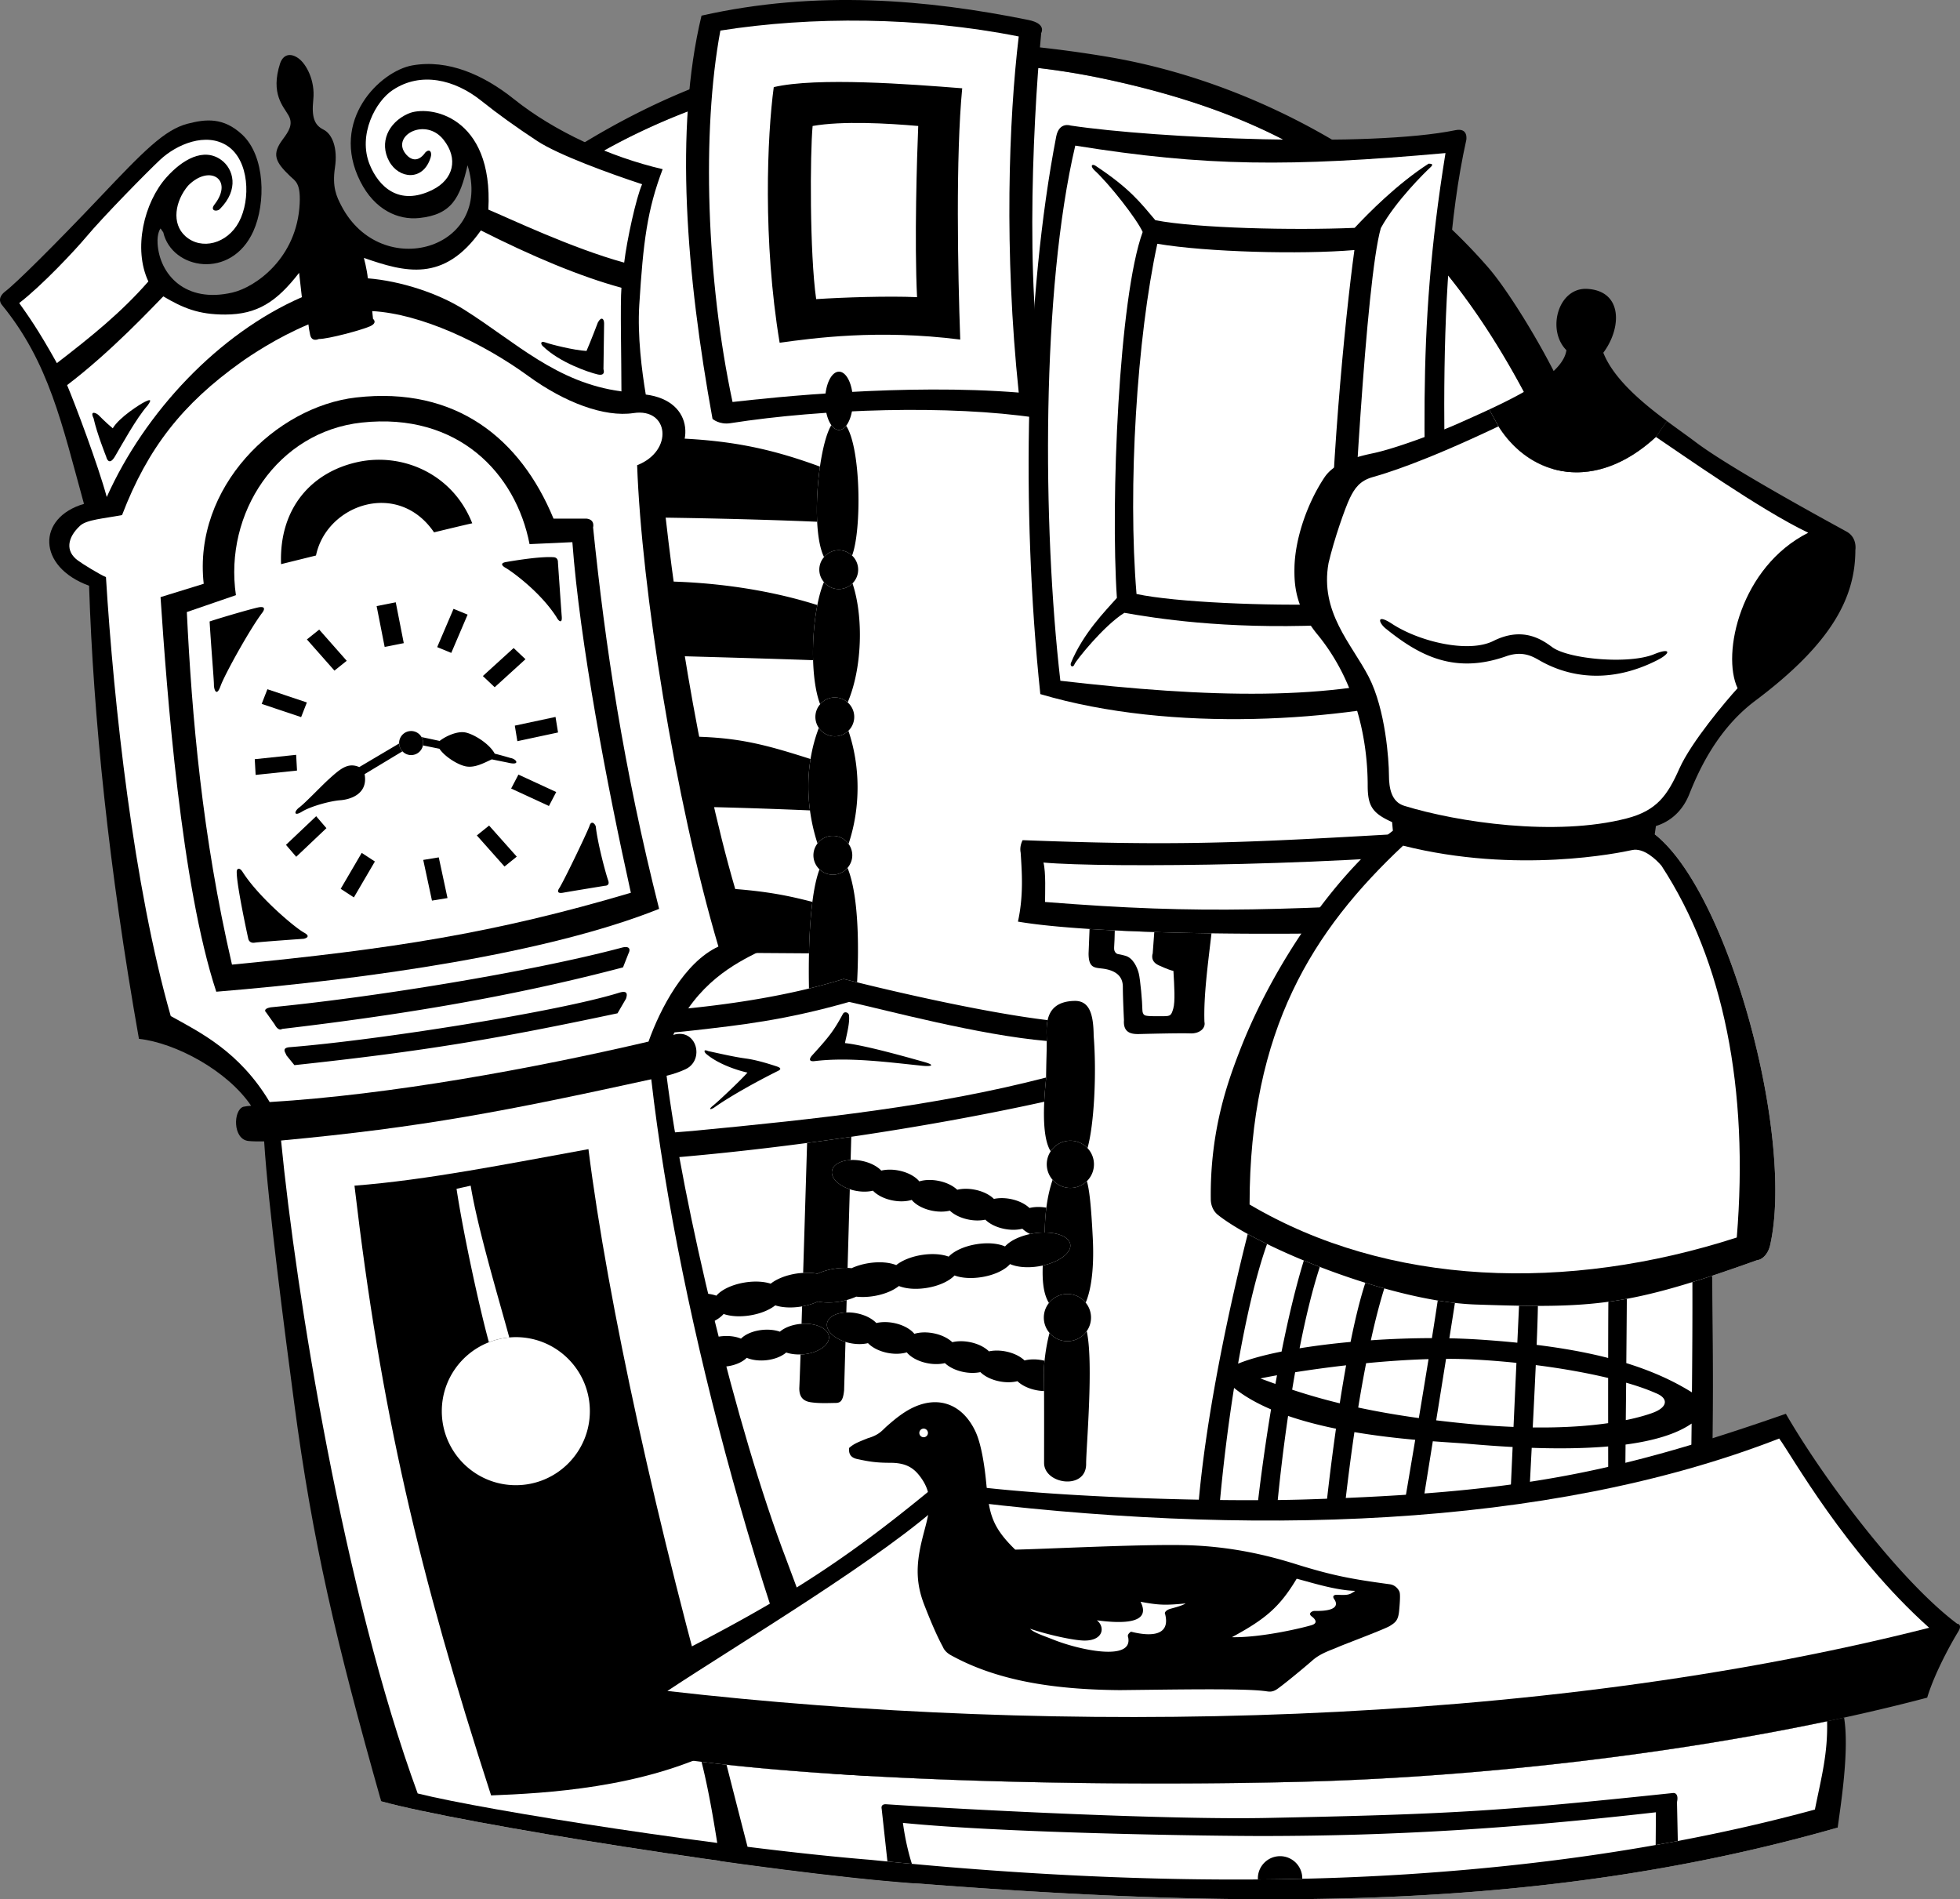
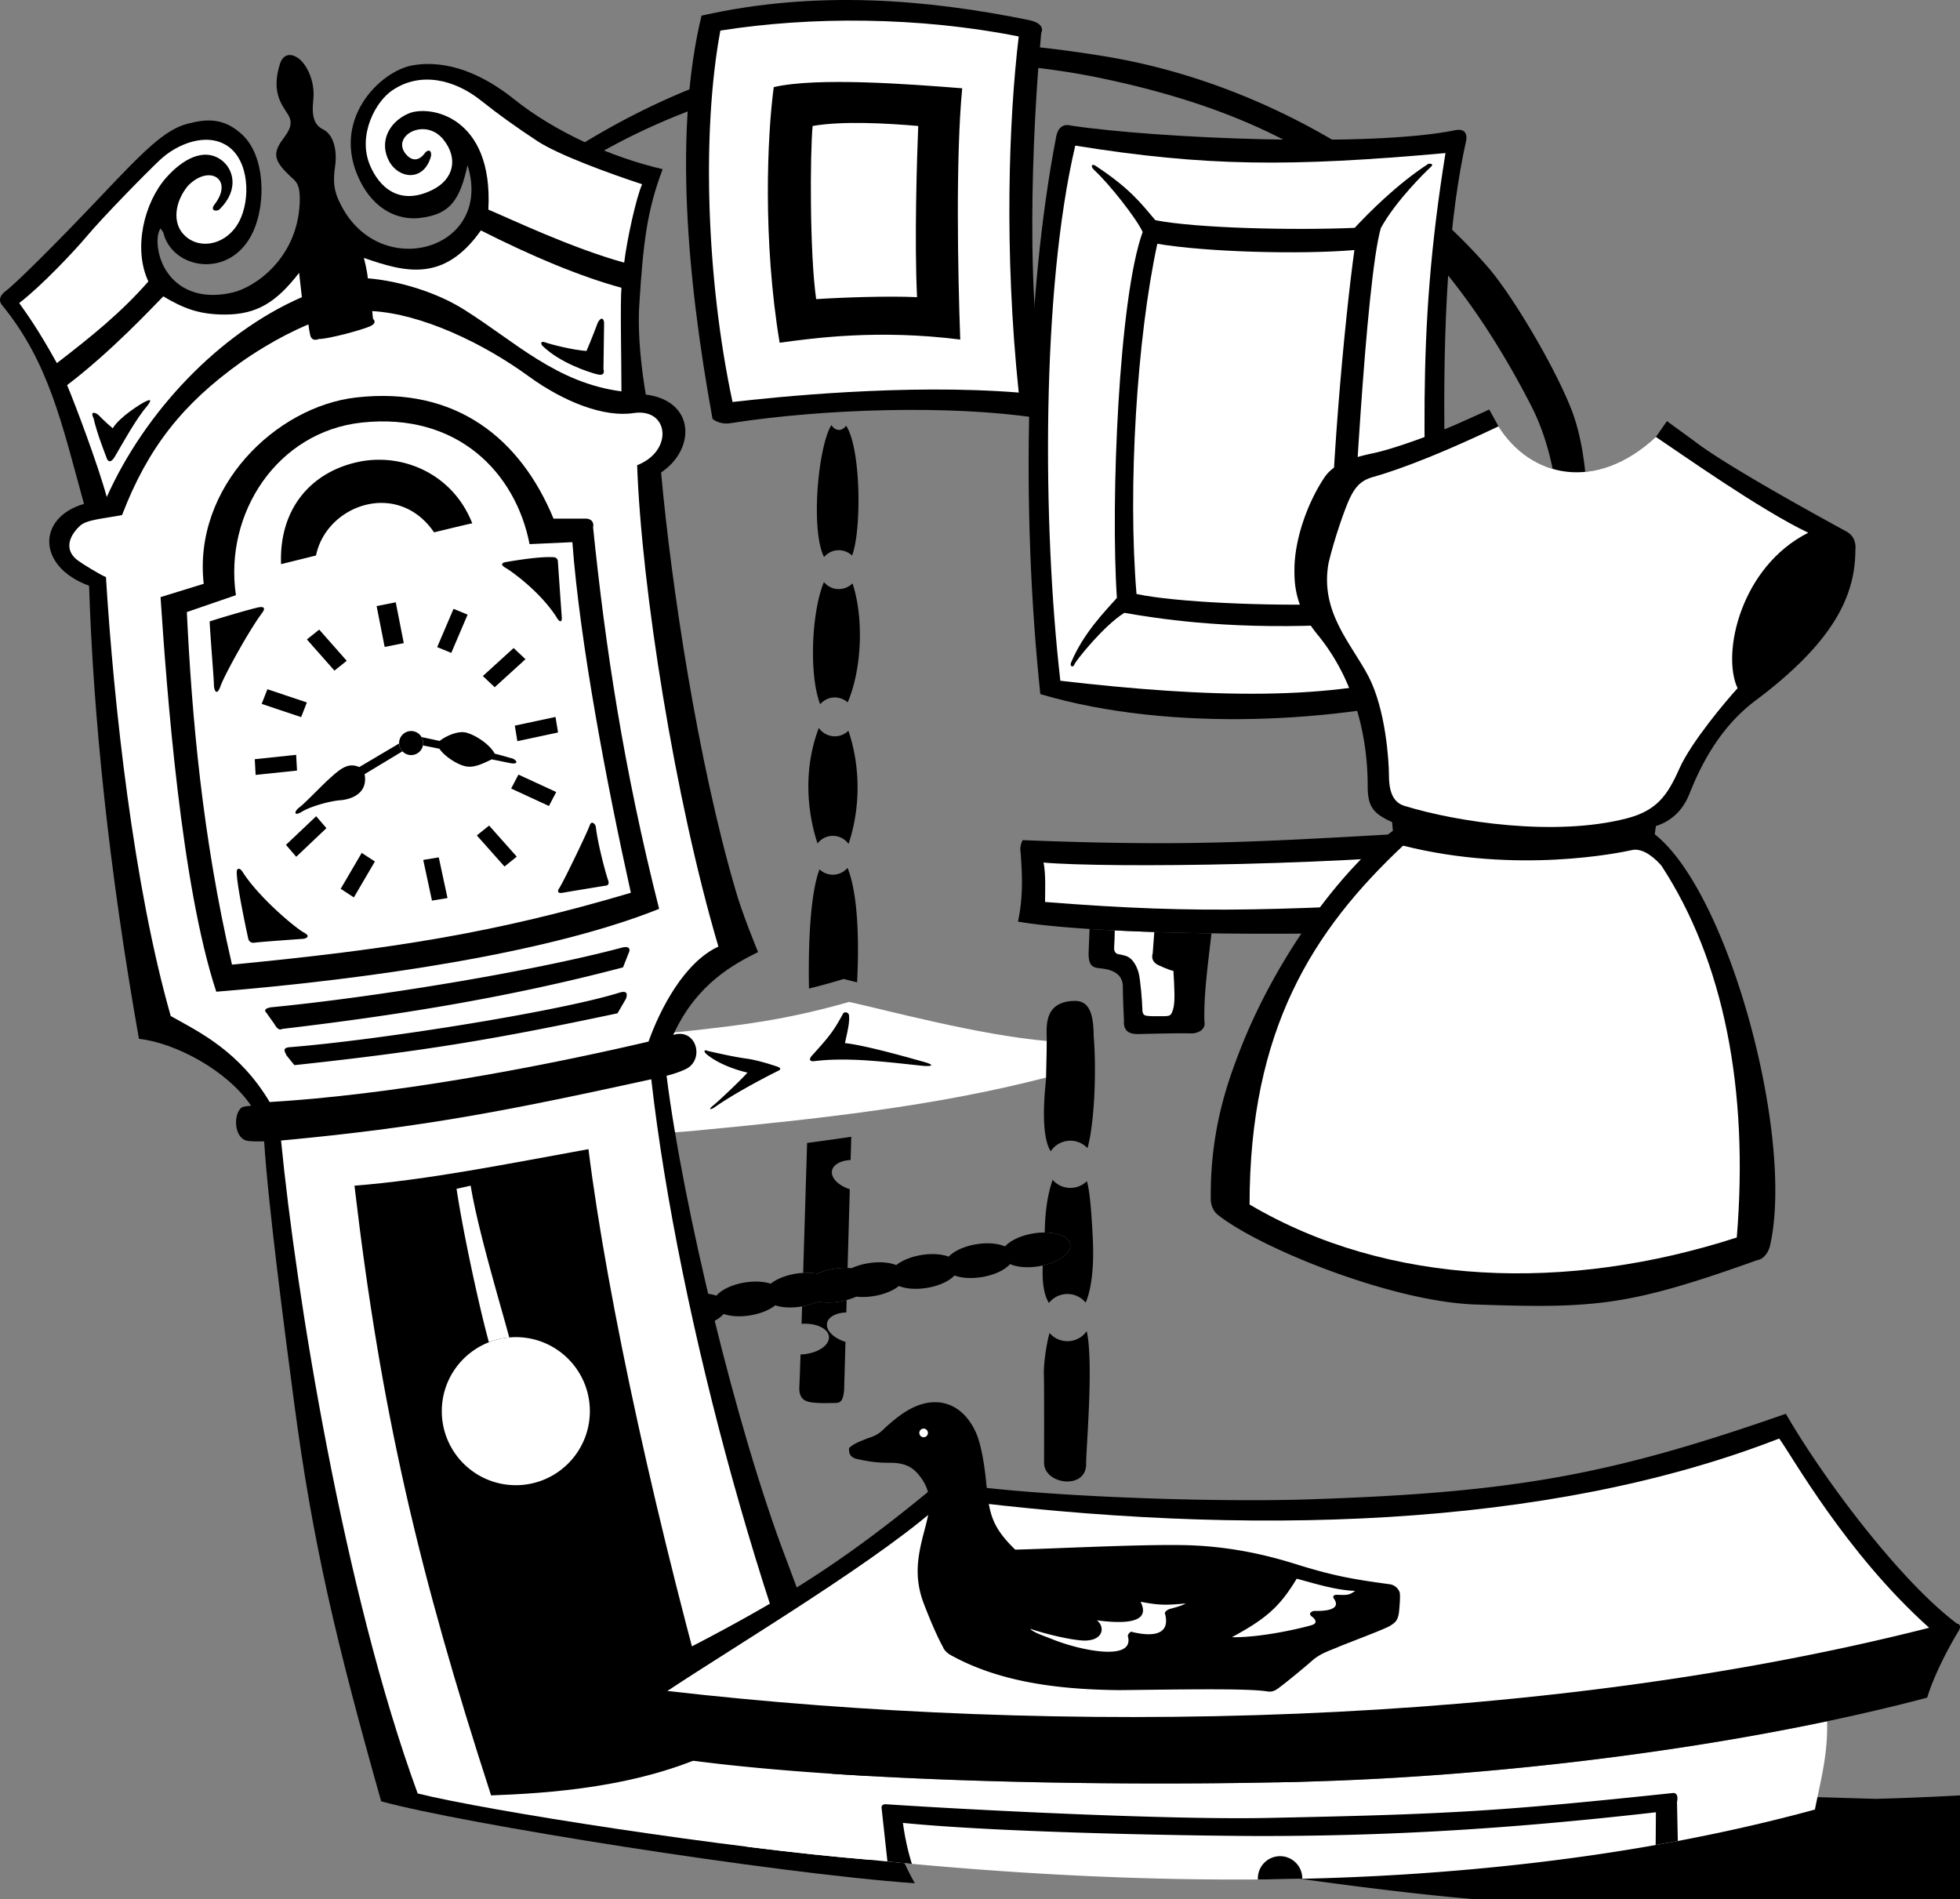
<svg xmlns="http://www.w3.org/2000/svg" width="540.179" height="523.403">
  <rect width="100%" height="100%" fill="#808080" stroke="none" />
-   <path fill="#fff" d="M92.129 253.27c-4.407 96.625 6.25 198.23 12.921 243.132 21.965 6.094 107.805 19.801 147.09 22.586 96.145 7.535 175.399 7.223 254.328-15.336.461-35.328-12.246-62.593-35.742-64.273 1.68-23.148 1.48-67.508 1.156-87.813a529.501 529.501 0 0 0 12.36-4.285c1.453-.14 3.054-1.687 3.605-4.12 6.742-29.856-11.351-97.184-31.8-113.25-40.833-29.063-14.637-80.497-34.192-118.372-28.672-55.543-64.094-78.476-117.594-89.832-49.394-10.484-101.507-1.414-140.457 21.305C114.59 71.722 96.371 160.188 92.13 253.27" />
  <path d="M456.046 229.91c-40.832-29.062-14.636-80.496-34.19-118.37-28.673-55.544-64.095-78.477-117.595-89.833-49.394-10.484-101.507-1.414-140.457 21.305C114.59 71.722 96.371 160.188 92.13 253.27c-6.977-92.86 22.933-185.579 67.078-212.872 45.351-28.042 89.332-34.14 145.593-24.82C345.824 22.371 385.246 45 410.203 73.77c6.18 7.125 17.562 25.906 22.652 38.492 12.984 32.097-7.715 93.554 23.191 117.648m-148.812 26.488a425.56 425.56 0 0 1-6.95-.394l-.269 6.746c0 4.598 2.133 3.785 4.785 4.324 2.649.543 4.657 1.895 4.657 4.871 0 2.977.308 9.2.308 9.2-.27 3.789 2.489 3.867 4.434 3.812 1.95-.055 11.09-.281 13.797-.172 2.703.11 4.328-1.48 3.949-3.156-.246-7.082.922-15.656 1.945-24.422a871.23 871.23 0 0 1-15.765-.363c-3.782-.125-7.426-.27-10.891-.446" />
  <path fill="#fff" d="M307.058 261.07c-.137 1.555.973 1.84.973 1.84s1.004.156 2.086.473c2.11.558 3.281 3.094 3.722 4.832.446 1.738.997 8.121.997 9.922 0 1.804.898 1.742 1.527 1.832.633.09 2.746.097 4.484.07 1.742-.027 1.973-.234 2.516-2.125.539-1.894.289-5.973.035-10.351-1.355-.27-4.07-1.555-4.07-1.555-2.492-1.125-1.64-3.262-1.64-3.262s.202-2.508.437-5.902c-3.782-.125-7.426-.27-10.891-.446-.031 1.438-.086 3.66-.176 4.672" />
  <path d="M413.687 255.453a732.59 732.59 0 0 1-15.75.856 960.586 960.586 0 0 1-17.887.617l.52 8.015c.48 4.575 2.52 3.547 5.21 3.805 2.692.262 4.829 1.399 5.138 4.36.312 2.957 1.273 9.117 1.273 9.117.125 3.793 2.875 3.586 4.805 3.328 1.93-.258 11-1.438 13.703-1.613 2.699-.172 4.148-1.922 3.597-3.551-1-7.133-.707-15.957-.609-24.934" />
  <path fill="#fff" d="M400.117 266.172c-2.594-.86-1.973-3.078-1.973-3.078s-.066-2.953-.207-6.785c-3.574.156-7.234.296-10.95.418.071.793.388 4.425.415 5.812.027 1.559 1.16 1.727 1.16 1.727s1.016.05 2.121.254c2.156.336 3.586 2.734 4.207 4.418.625 1.68 1.836 7.972 2.024 9.765.191 1.793 1.078 1.637 1.715 1.66.636.024 2.738-.187 4.468-.398 1.727-.211 1.934-.438 2.274-2.375.34-1.942-.332-5.969-1.043-10.3-1.375-.126-4.211-1.118-4.211-1.118" />
  <path d="M397.937 256.309a732.59 732.59 0 0 0 15.75-.856c3.813-.25 7.461-.523 10.875-.82-.812-5.14-2.98-22.528-3.52-26.852-71.761 4.012-87.097 5.754-139.195 3.75 0 0-.933 1.594-.554 3.434.398 5.941.773 11.98-.743 19.012 4.875.836 11.66 1.511 19.735 2.027 2.222.144 4.539.277 6.949.394 3.465.176 7.11.32 10.89.446 5.04.164 10.329.285 15.766.363 14.844.219 30.836.121 46.16-.281a959.438 959.438 0 0 0 17.887-.617" />
  <path fill="#fff" d="M287.582 237.7c16.609 1.515 86.125.972 129.945-4.438l1.082 14.066c-66.238 3.555-86.086 4.754-130.594 1.238-.004-2.316.27-8.054-.433-10.867" />
  <path d="M193.34 4.313c-7.551 31.296-4.145 71.644 3.03 111.12 0 0 1.844 1.669 4.926 1.188 25.622-4 60.458-5.066 84.41-1.476 0 0 4.247 1.78 3.165-2.547-6.578-26.313-4.442-76.485-1.91-103.504 0 0 1.562-2.555-3.512-3.586-27.735-5.633-58.348-8.363-90.11-1.195" />
  <path fill="#fff" d="M198.535 8.426c-5.203 27.86-3.832 68.828 3.355 102.355 11.305-1.3 47.496-5.12 78.875-2.597-4.07-38.856-2.754-75.18 0-98.133-27.5-5.465-57.258-5.574-82.23-1.625" />
  <path d="M213.25 24.008c-1.805 13.344-3.067 42.305 1.62 70.437 9.298-1.25 27.051-3.754 49.774-.867-.676-18.847-1.262-50.492.543-69.246-14.488-1.148-40-3.101-51.937-.324" />
  <path fill="#fff" d="M223.96 34.719c-.718 7.574-.828 35.094.977 47.715 7.367-.48 19.871-.903 27.805-.54-.758-15.46-.035-38.519.324-47.175-8.5-.742-20.883-1.446-29.105 0" />
  <path d="M291.101 37.582c-8.523 44.129-9.742 102.809-4.387 153.7 36.387 10.769 82.973 7.6 112.961-.4-.84-51.273-5.004-109.823 4.434-152.284 0 0 .684-3.477-3.004-2.72-23.445 4.817-82.398 2.267-106.047-1.28 0 0-3.133-1.121-3.957 2.984" />
  <path fill="#fff" d="M296.347 40.129c-9.36 39.777-9.047 104.71-4.113 147.473 40.36 4.675 75.422 5.753 101.672-2.848-1.04-61.191-3.875-90.813 4.473-142.57-42.958 3.843-66.145 3.714-102.032-2.055" />
  <path d="M380.562 62.852c-4.148 14.425-7.867 86.054-8.656 106.933 3.965 1.446 12.621 8.656 14.785 10.82 2.164 2.165.18 2.165-1.082 1.262-4.688-3.246-16.047-8.113-20.918-9.554-27.77 1.082-46.223-1.938-54.82-3.43-5.77 3.61-13.43 13.27-13.754 14.207-.324.937-1.285.617-.985-.356 3.43-8.296 9.497-14.34 12.684-17.96-1.77-26.536.531-82.743 7.105-100.84-1.625-3.61-9.222-13.297-13.37-17.082-1.196-1.22-.551-1.746.347-1.188 9.559 6.313 12.469 10.258 16.52 15.024 11.378 2.214 38.027 2.828 54.93 2.105 3.89-4.168 11.722-12.098 20.378-17.687 1.621 0 .926.636.137 1.359-.79.723-9.156 8.812-13.3 16.387" />
  <path fill="#fff" d="M318.96 67.18c-5.62 25.93-8.187 67.078-5.734 96.511 10.711 2.309 36.43 3.344 53.203 2.805-.16-33.152 4.246-78.86 6.848-97.586-14.766 1.25-40.703.578-54.316-1.73" />
  <path d="M456.37 120.41c-16.667 15.387-34.515 11.145-43.386-2.918l-2.55-4.644c-2.805 1.304-5.587 2.535-8.13 3.68-5.406 2.433-17.488 7.046-23.98 8.398-6.492 1.355-10.992 3.176-13.313 6.652-4.722 7.078-8.175 16.988-8.261 25.137-.043 4.055.109 10.555 6.332 18.129 10.988 13.379 13.855 29.726 13.855 41.644 0 5.68 1.317 7.633 6.727 10.067l.215 2.379c-15.618 11.91-33.055 36.812-42.293 60.863-3.07 7.992-8.16 21.637-7.891 40.844.027 1.082.41 2.925 1.976 4.168 2.036 1.617 4.852 3.402 8.208 5.254 1.652.91 3.433 1.832 5.324 2.761a177.136 177.136 0 0 0 10.133 4.547 206.133 206.133 0 0 0 16.96 6.14c1.743.544 3.481 1.06 5.22 1.548 5.027 1.406 10.007 2.554 14.726 3.336 1.613.27 3.191.492 4.734.668 1.93.218 3.809.37 5.594.433 4.414.149 8.394.266 12.078.328 1.8.031 3.527.047 5.2.051 7.167.004 13.273-.297 19.417-1.133 1.684-.23 3.375-.5 5.09-.816 5.492-1.012 11.266-2.496 18.07-4.61a263.93 263.93 0 0 0 5.457-1.75 529.501 529.501 0 0 0 12.36-4.285c1.453-.14 3.054-1.687 3.605-4.12 6.742-29.856-11.351-97.184-31.8-113.25l.324-2.274c2.816-.867 6.91-3.078 9.195-8.766 2.285-5.687 7.332-17.617 18.148-25.73 21.11-15.832 27.625-28.48 27.625-41.567 0 0 .61-3.414-2.44-5.086-7.946-4.351-32.595-17.843-41.599-24.672-2.148-1.625-4.933-3.57-7.886-5.77l-3.043 4.364" />
  <path fill="#fff" d="M412.984 117.492c8.871 14.063 26.719 18.305 43.387 2.918 6.867 4.594 28.781 20.11 41.984 26.403-18.613 9.359-23.965 33.308-19.476 42.847-3.106 3.383-12.801 14.86-16.047 22.164-3.246 7.301-6.153 11.555-14.54 13.719-19.624 5.063-46.538 1.059-61.269-3.473-3.52-1.082-4.23-4.761-4.23-8.554-.004-3.79-.895-17.985-5.606-27.059-4.715-9.074-13.476-17.762-11.039-31.285 1.516-6.496 4.574-15.242 5.883-17.93 1.308-2.687 2.734-4.75 6.273-5.761 3.54-1.008 13.637-3.981 34.68-13.989m-26.293 115.555c-24.805 23.273-42.305 50.629-42.305 98.89 38.254 22.594 87.559 24.208 134.274 9.09 3.363-40.89-3.606-76.207-20.754-102.445-1.32-1.57-4.852-5.047-8.11-4.324-3.261.722-31.726 6.687-63.105-1.211" />
-   <path d="M466.3 383.711c-5.332-3.332-11.332-5.973-18.09-8.066.07-7.559.122-13.825.145-17.72-1.715.317-3.406.587-5.09.817-.031 3.79-.047 9.176-.054 15.485-5.989-1.543-12.543-2.715-19.707-3.602.18-4.336.3-7.988.343-10.75a345.96 345.96 0 0 1-5.199-.05l-.469 10.198a295.562 295.562 0 0 0-10.59-.875 185.643 185.643 0 0 0-8.148-.343c.633-3.965 1.156-7.285 1.535-9.742a91.813 91.813 0 0 1-4.734-.668c-.446 2.988-.988 6.484-1.606 10.363-5.566.008-11.265.215-16.828.601 1.176-5.363 2.418-10.18 3.707-14.3a192.434 192.434 0 0 1-5.219-1.547c-1.41 4.281-2.78 9.87-4.078 16.297-4.953.457-9.703 1.046-14.05 1.754 1.742-8.872 3.644-16.547 5.582-22.43a196.014 196.014 0 0 1-4.414-1.762c-2.16 7.004-4.239 15.652-6.133 25.09-4.844.969-8.965 2.094-11.985 3.336 2.266-12.902 4.989-24.563 7.985-32.973-1.89-.93-3.672-1.851-5.324-2.761-4.497 17.667-15.891 66.554-14.172 97.156 41.636 37.847 110.261 31.453 141.02 2.16 1.679-23.149 1.48-67.508 1.155-87.813-1.894.63-3.71 1.211-5.457 1.75.035 9.305-.023 19.899-.125 30.395zm-89.796-8.04c5.628-.546 11.496-.96 17.203-1.124-.82 5.066-1.727 10.566-2.672 16.246-6.305-.875-11.82-1.86-16.707-2.906.687-4.254 1.418-8.34 2.176-12.215zm-19.563 2.49a326.368 326.368 0 0 1 14.047-1.907 445.641 445.641 0 0 0-1.75 10.469 168.519 168.519 0 0 1-13.117-3.754c.27-1.63.543-3.235.82-4.809zm-4.996.835c-.149.79-.29 1.586-.434 2.387a313.657 313.657 0 0 1-4.132-1.512 161.37 161.37 0 0 1 4.566-.875zm-17.188 57.14c.567-16.198 2.508-35.741 5.348-53.656 2.852 2.32 6.336 4.27 10.195 5.918-3.097 18.707-5.347 38.48-6.062 53.665a145.676 145.676 0 0 1-9.48-5.926zm15.227 9.055c.633-18.48 2.488-37.828 5.012-54.992 4.199 1.442 8.683 2.598 13.203 3.52-2.918 20.504-5.008 42.808-5.598 57.094a128.896 128.896 0 0 1-12.617-5.622zm17.5 7.368c1.078-19.22 3.11-39.715 5.793-57.895 5.914 1.004 11.691 1.66 16.758 2.117-4.29 25.594-9.012 52.895-10.028 59.192a114.411 114.411 0 0 1-12.523-3.414zm46.75 4.937c-9.715 1.215-19.344.984-28.762-.504 2.29-15.336 6.078-39.039 9.414-59.808 4.274.324 7.72.515 9.813.703 3.988.355 8.078.656 12.183.875-1.062 23.562-2.234 49.633-2.648 58.734zm2.895-64.266a225.86 225.86 0 0 1-12.067-.816 350.079 350.079 0 0 1-9.246-1l2.719-16.941c2.586-.008 5.113.047 7.539.172 4 .21 7.976.527 11.855.93-.242 5.308-.515 11.331-.8 17.655zm31.035-12.187c3.117.898 5.851 1.848 8.05 2.824 3.692 1.414 3.594 3.965-.968 5.57-1.383.489-3.735 1.223-7.18 1.922.031-3.562.066-7.023.098-10.316zm-24.903-4.852c7.301.926 14.11 2.149 19.946 3.551-.004 3.946-.004 8.14 0 12.453-5.203.746-12.047 1.293-20.782 1.18.317-6.2.602-12.02.836-17.184zm-3.824 80.508c.578-16.836 1.723-38.578 2.703-57.707 7.305.25 14.508.184 21.074-.379.024 20.367.082 41.758.098 50.75-7.957 3.5-15.937 5.914-23.875 7.336zm46.238-20.203c-5.964 4.297-11.984 7.883-18.027 10.852.027-11.774.191-31.157.356-49.254 7.562-1.008 13.96-2.828 18.21-5.793-.222 20.168-.539 38.426-.539 44.195M382.039 173.32c9.125 7.356 18.843 12.551 33.054 7.535 4.602-1.62 7.387.102 9.282 1.184 8.398 4.797 19.703 6.317 32.316-.078 3.95-2 3.793-3.566-.805-1.676-6.972 2.875-23.632 1.352-28.078-1.933-2.816-2.082-8.11-5.778-16.222-1.72-6.813 3.407-20.184.266-27.758-4.6-4.711-3.15-3.91-.329-1.79 1.288m74.332-52.91c-16.667 15.387-34.515 11.145-43.386-2.918l-2.55-4.644c10.07-4.692 20.468-10.352 21.269-16.348-5.524-5.523-2.285-17.426 5.843-16.887 9.782.653 9.364 10.88 4.329 17.59 2.84 7.192 10.652 13.719 17.539 18.844l-3.043 4.363m-313.477 22.371c26.582-.746 65.055.242 82.317 1.008-.243-4.805.078-10.328.773-15.2-14.148-5.21-25.285-7.288-40.54-7.85-6.538-.243-31.273 2.113-43.374 4.745.844 5.676 1.133 12.18.824 17.297m1.973 22.047.004.149c1.215 4.902 1.476 9.511.586 14.734 4.554.117 57.629 1.457 78.633 2.223-.153-5.118.27-10.602 1.168-15.188-27.29-8.648-60.348-8.164-80.391-1.918m1.09 57.875c28.093-1.39 64.453.094 77.273.625-.621-4.62-.617-9.414.152-14.16-13.043-4.152-20.578-6.2-35.234-6.2-5.344 0-27.66.665-42.281 5.177.719 4.746.773 9.687.09 14.558m1.883 25.875c.593 4.738.835 9.63.921 13.633l74.196.512c.097-4.528.359-9.625.941-14.184-7.43-1.898-15.785-3.84-35.207-4.152-12.25-.301-35.23 2.054-40.852 4.191m140.887 32.551c-15.89-1.91-38.328-6.918-52.508-10.422a458.82 458.82 0 0 1-3.71-.926 157.42 157.42 0 0 1-9.551 2.637c-26.993 6.582-57.875 7.367-74.692 7.703-3.734.078-11.844.414-12.941.586-7.895 1.242-4.262 4.832-4.262 4.832s1.602 1.91 3.992 4.75c3.242 3.856 7.938 9.426 12.09 14.309 3.402 4 6.442 7.539 8.004 9.273 3.418 3.797 5.11 5.59 8.988 6.137.036-2.582.114-5.121.22-7.414.206-4.418.503-7.93.757-9.098.594-2.723 2.355-5.183 7.394-5.297 4.286-.101 5.239 3.934 5.297 9.637.125 1.547.215 3.2.27 4.894.078 2.231.094 4.547.055 6.86 13.812-.996 28.878-2.567 44.308-4.613a883.51 883.51 0 0 0 12.176-1.704c18.004-2.652 36.187-5.91 53.18-9.652.164-3.441.52-6.223.527-6.68.105-4.382.148-7.886.168-10.07.012-1.46-.211-3.676.238-5.742" />
  <path fill="#fff" d="M234.023 276.11c-17.926 5.12-30.398 6.425-42.61 7.824-16.09 1.84-31.015 2.074-53.847 2.617 0 0 20.555 22.449 22.723 24.344.988.867 2.386 1.382 4.066 1.699.207-4.418.504-7.93.758-9.098.594-2.723 2.355-5.183 7.394-5.297 4.286-.101 5.239 3.934 5.297 9.637.125 1.547.215 3.2.27 4.895 2.922-.239 6.656-.606 12.715-1.06 34.847-3.32 67.086-6.823 97.53-14.73.106-4.382.15-7.886.169-10.07-18.75-1.625-44.203-8.508-54.465-10.762" />
  <path d="M223.23 223.328a51.036 51.036 0 0 0 2.078 9.113c.98-1.27 2.5-2.101 4.227-2.101 1.781 0 3.351.883 4.324 2.223 3.434-10.262 3.21-21.641-.04-31.184a5.345 5.345 0 0 1-3.745 1.535 5.347 5.347 0 0 1-4.403-2.316c-1.074 2.797-1.816 5.675-2.289 8.57-.77 4.746-.773 9.54-.152 14.16m.86-41.394c.144 4.722.773 9.113 1.949 12.14.984-1.14 2.418-1.87 4.035-1.87a5.31 5.31 0 0 1 3.543 1.362c4-9.316 4.437-23.546 1.332-32.804a5.336 5.336 0 0 1-3.793 1.578c-1.64 0-3.094-.758-4.074-1.922-.743 1.715-1.344 3.902-1.825 6.328-.898 4.586-1.32 10.07-1.168 15.188m9.11-64.602c-.574.73-1.25 1.16-1.973 1.16-.777 0-1.5-.492-2.105-1.332-1.309 2.133-2.418 6.43-3.137 11.43-.695 4.871-1.016 10.394-.773 15.2.203 4.01.8 7.523 1.898 9.726.98-1.149 2.422-1.887 4.047-1.887 1.426 0 2.715.562 3.676 1.473 2.675-7.024 2.468-29.582-1.633-35.77m-92.985 109.629a5.343 5.343 0 0 1 4.426 2.016 48.13 48.13 0 0 0 1.317-6.274 50.619 50.619 0 0 0-.09-14.558c-.543-3.594-1.461-7.075-2.738-10.313a5.353 5.353 0 0 1-3.668 1.707 5.349 5.349 0 0 1-4.508-2.105c-.942 2.847-1.547 5.754-1.883 8.668-.543 4.777-.32 9.566.516 14.152a51.033 51.033 0 0 0 2.507 9.004c.918-1.313 2.399-2.215 4.122-2.297m4.655-61.984c-.613-2.477-1.46-5.024-2.53-7.774a5.333 5.333 0 0 1-3.715 1.754c-1.641.078-3.125-.61-4.164-1.727-.657 1.75-1.157 3.961-1.52 6.407-.684 4.625-.844 10.125-.45 15.226.368 4.715 1.2 9.07 2.52 12.035.93-1.183 2.325-1.984 3.942-2.058a5.301 5.301 0 0 1 3.601 1.195c1.426-3.805 2.367-7.172 2.903-10.324.89-5.223.629-9.832-.586-14.734m-6.751-16.719a5.326 5.326 0 0 1 3.739 1.3c.527-1.6.871-3.984 1.035-6.777.309-5.117.02-11.62-.824-17.297-.75-5.023-1.934-9.402-3.531-11.582-.54.758-1.192 1.22-1.914 1.254-.778.035-1.524-.418-2.168-1.23-1.203 2.191-2.114 6.539-2.59 11.566-.469 4.899-.528 10.43-.055 15.219.39 3.996 1.152 7.473 2.352 9.625.925-1.191 2.328-2 3.957-2.078m98.097 122.449c.391-7.414.746-23.246-2.636-31.539-.98 1.145-2.422 1.883-4.047 1.883a5.325 5.325 0 0 1-3.676-1.473c-.89 2.336-1.52 5.492-1.961 8.961-.582 4.559-.844 9.656-.941 14.184a239.536 239.536 0 0 0 0 9.695 157.42 157.42 0 0 0 9.55-2.637c1.157.293 2.403.606 3.711.926m-87.953 9.414c.18-4.082.582-13.906.496-17.91-.086-4.004-.328-8.895-.922-13.633-.609-4.89-1.593-9.61-3.164-12.992-.925 1.187-2.328 2-3.953 2.074a5.335 5.335 0 0 1-3.742-1.3c-.781 2.378-1.258 5.562-1.535 9.046-.367 4.578-.387 9.684-.27 14.211.137 5.348.149 16.145.149 21.09 1.097-.172 9.207-.508 12.941-.586m153.153 5.344c-.059-5.703-1.016-9.734-5.297-9.637-5.04.117-6.801 2.578-7.395 5.3-.449 2.067-.226 4.282-.238 5.743-.02 2.184-.063 5.688-.168 10.07-.008.457-.363 3.239-.527 6.68-.223 4.742-.094 10.738 1.78 13.649a6.498 6.498 0 0 1 5.423-2.915c1.863 0 3.539.79 4.722 2.047 1.864-6.648 2.524-20.804 1.7-30.937m-7.235 84.141a6.484 6.484 0 0 1-4.93-2.27c-.636 2.336-1.12 5.195-1.374 7.656-.153 1.473-.22 2.805-.188 3.797.023.809.043 2.465.055 4.555.03 6.597.004 17.531.004 19.789 0 5.957 11.648 7.578 11.59.273-.032-4.05 2.117-27.804.164-36.574a6.485 6.485 0 0 1-5.32 2.774m-147.04-65.008a3623.396 3623.396 0 0 1-12.09-14.309c-.539 22.82-1.14 97.367-1.398 101.754 0 1.84.586 3.426 3.02 3.832 2.43.406 5.437.219 6.792.219 1.352 0 2.23-.254 2.543-3.504.063-2.125.121-4.848.184-8.004.047-2.535.094-5.348.144-8.398.325-20.758.63-51.81.805-71.59m30.93 8.132a102.188 102.188 0 0 0-.27-4.894c-.058-5.703-1.011-9.738-5.297-9.637-5.039.114-6.8 2.574-7.394 5.297-.254 1.168-.55 4.68-.758 9.098a232.5 232.5 0 0 0-.219 7.414c-.105 8.383.274 17.219 1.825 19.629a6.494 6.494 0 0 1 5.421-2.91c1.864 0 3.54.785 4.727 2.043 1.203-4.297 1.898-11.727 2.02-19.18.039-2.313.023-4.629-.055-6.86m-.414 55.801a78.75 78.75 0 0 0-.098-4.972 389.616 389.616 0 0 0-.234-4.133c-.399-6.387-.836-9.625-1.39-11.559a6.484 6.484 0 0 1-4.556 1.863 6.467 6.467 0 0 1-4.894-2.23c-1.16 3.492-2.184 8.09-2.184 15.52-.117 3.062-.668 7.199-.55 11.046.066 2.188.355 4.274 1.058 6.02.191.477.402.934.66 1.352a6.49 6.49 0 0 1 10.125-.09c.227-.516.453-1.14.672-1.868.566-1.886 1.063-4.53 1.277-8.074.055-.906.098-1.847.114-2.875m123.511-27.34c-.46-9.214-.957-13.378-1.625-15.691a6.468 6.468 0 0 1-4.55 1.863 6.488 6.488 0 0 1-4.899-2.23c-.68 2.055-1.312 4.5-1.718 7.676-.254 1.968-.415 4.234-.446 6.851 3.79.016 6.711 1.266 7.031 3.246.38 2.317-2.94 4.817-7.578 5.844-.148 3.809.07 7.672 1.7 10.32a6.485 6.485 0 0 1 5.097-2.472c2.028 0 3.836.925 5.028 2.382 1.175-2.687 2.445-8.187 1.96-17.789m-75.761 17.497c-1.258.578-2.735 1.035-4.348 1.32-.055 1.652-.105 3.27-.152 4.816 3.984-.285 7.336 1.266 7.543 3.528.21 2.316-2.946 4.496-7.047 4.867-.262.023-.516.027-.774.035-.16 4.82-.285 8.242-.347 9.324 0 1.84.586 3.422 3.015 3.828 2.43.406 5.442.223 6.793.223 1.352 0 2.235-.258 2.543-3.504.11-3.762.239-8.332.38-13.324-3.266-1.028-5.462-3.176-5.075-5.172.332-1.734 2.508-2.852 5.305-2.95.03-1.128.066-2.269.097-3.413-.64.171-1.3.328-1.992.441-2.183.352-4.246.316-5.941-.02m-.137-7.675c1.324-.606 2.89-1.09 4.61-1.367a18.87 18.87 0 0 1 3.71-.239c.22-7.726.434-15.316.614-21.675-3.168-1.047-5.282-3.153-4.903-5.114.325-1.695 2.418-2.804 5.13-2.941.077-2.727.14-4.93.179-6.403a883.51 883.51 0 0 1-12.176 1.704c-.273 8.968-.691 22.89-1.09 35.812 1.426-.082 2.766-.008 3.926.223m-54.703 40.961a6.484 6.484 0 0 1-4.93-2.27c-1.015 3.738-1.648 8.8-1.562 11.453.11 3.356.058 21.371.058 24.348 0 5.957 11.649 7.574 11.594.27-.035-4.051 2.113-27.801.16-36.575a6.485 6.485 0 0 1-5.32 2.774" />
-   <path d="M161.906 375.695c-1.426-.687-3.39-1.02-5.516-.824-2.363.215-4.41 1.027-5.68 2.125-1.175-.539-2.706-.828-4.37-.808-.051 3.05-.098 5.863-.145 8.398 2.305-.23 4.297-1.035 5.547-2.11 1.418.653 3.336.962 5.41.774 2.988-.27 5.465-1.5 6.512-3.043.351.168.738.09 1.148-.121-.703-1.746-.992-3.832-1.058-6.02-.797.47-1.434 1.024-1.848 1.63m69.25-213.356a5.336 5.336 0 0 0 3.793-1.578 5.342 5.342 0 0 0 1.562-3.781 5.328 5.328 0 0 0-1.68-3.88 5.325 5.325 0 0 0-3.675-1.472c-1.625 0-3.067.738-4.047 1.887a5.29 5.29 0 0 0-1.309 3.465c0 1.316.493 2.507 1.282 3.437.98 1.164 2.433 1.922 4.074 1.922m-5.117 31.734a5.297 5.297 0 0 0-1.32 3.485 5.34 5.34 0 0 0 .952 3.039 5.347 5.347 0 0 0 4.403 2.316c1.46 0 2.777-.59 3.746-1.535a5.327 5.327 0 0 0 1.61-3.82c0-1.594-.708-3.008-1.813-3.993a5.31 5.31 0 0 0-3.543-1.363c-1.617 0-3.05.73-4.035 1.871m3.496 36.266c-1.727 0-3.246.832-4.227 2.101a5.293 5.293 0 0 0-1.129 3.258c0 1.528.649 2.903 1.68 3.88.96.91 2.25 1.472 3.676 1.472 1.625 0 3.066-.738 4.047-1.883.804-.938 1.308-2.14 1.308-3.469a5.32 5.32 0 0 0-1.031-3.136 5.338 5.338 0 0 0-4.324-2.223m1.691-111.848c.723 0 1.399-.43 1.973-1.16 1.11-1.41 1.855-3.957 1.855-6.875 0-4.437-1.715-8.031-3.828-8.031-2.113 0-3.824 3.594-3.824 8.031 0 2.8.684 5.266 1.719 6.703.605.84 1.328 1.332 2.105 1.332m-92.601 40.465a5.333 5.333 0 0 0 3.714-1.754 5.333 5.333 0 0 0-.48-7.644 5.326 5.326 0 0 0-3.738-1.301c-1.63.078-3.032.887-3.957 2.078-.758.973-1.203 2.195-1.14 3.527a5.299 5.299 0 0 0 1.437 3.368c1.039 1.117 2.523 1.804 4.164 1.726m-3.614 31.941c-.765.977-1.218 2.208-1.152 3.543a5.318 5.318 0 0 0 1.094 2.993 5.349 5.349 0 0 0 4.508 2.105 5.353 5.353 0 0 0 3.668-1.707 5.344 5.344 0 0 0 1.43-3.898c-.079-1.59-.852-2.97-2.005-3.899a5.3 5.3 0 0 0-3.601-1.195c-1.617.074-3.012.875-3.942 2.058m5.203 36.063c-1.722.082-3.203.984-4.12 2.297a5.322 5.322 0 0 0-.973 3.305 5.319 5.319 0 0 0 1.86 3.796 5.335 5.335 0 0 0 3.741 1.301c1.625-.074 3.028-.887 3.953-2.074a5.316 5.316 0 0 0 1.145-3.527 5.329 5.329 0 0 0-1.18-3.082 5.343 5.343 0 0 0-4.426-2.016m-3.589-111.805c.722-.035 1.375-.496 1.914-1.254 1.043-1.457 1.664-4.035 1.527-6.953-.207-4.43-2.09-7.941-4.2-7.843-2.112.101-3.652 3.773-3.44 8.207.128 2.8.93 5.226 2.03 6.613.645.812 1.391 1.265 2.169 1.23m151.254 259.836c-.208-.05-.415-.097-.63-.14-1.788-.344-3.495-.293-4.882.062-1.176-1.133-3.047-2.07-5.258-2.496-1.648-.316-3.227-.297-4.55-.012-1.169-1.164-3.071-2.125-5.325-2.558-1.742-.336-3.41-.297-4.777.035-1.176-1.121-3.036-2.047-5.23-2.469-1.942-.371-3.782-.281-5.227.16-1.102-1.355-3.196-2.511-5.727-3-1.734-.332-3.39-.297-4.754.028-1.152-1.223-3.117-2.247-5.46-2.696a12.355 12.355 0 0 0-2.813-.226c-2.797.097-4.973 1.215-5.305 2.949-.387 1.996 1.809 4.144 5.074 5.172.465.148.95.27 1.453.367 1.735.332 3.391.297 4.75-.027 1.157 1.222 3.118 2.246 5.461 2.699 1.942.371 3.782.281 5.227-.16 1.101 1.355 3.195 2.511 5.73 3 1.743.336 3.41.297 4.778-.035 1.175 1.12 3.035 2.047 5.23 2.468 1.649.317 3.227.297 4.55.016 1.169 1.16 3.071 2.121 5.325 2.555 1.79.343 3.496.297 4.883-.059 1.176 1.133 3.047 2.066 5.262 2.492.71.137 1.41.211 2.082.227a243.09 243.09 0 0 0-.055-4.555c-.031-.992.035-2.324.188-3.797m13.617-54.132a6.46 6.46 0 0 0-1.778-4.458 6.465 6.465 0 0 0-4.722-2.046 6.498 6.498 0 0 0-5.422 2.914 6.489 6.489 0 0 0 .523 7.863 6.488 6.488 0 0 0 4.899 2.23c1.773 0 3.379-.71 4.55-1.863a6.488 6.488 0 0 0 1.95-4.64m-7.313 35.738c-2.07 0-3.906.968-5.097 2.472a6.468 6.468 0 0 0-1.407 4.032 6.47 6.47 0 0 0 1.575 4.234 6.484 6.484 0 0 0 4.93 2.27 6.485 6.485 0 0 0 5.32-2.774 6.479 6.479 0 0 0-.293-7.852 6.473 6.473 0 0 0-5.028-2.382m-65.73 11.754c-.207-2.262-3.559-3.813-7.543-3.528a5.93 5.93 0 0 0-.266.016c-2.379.215-4.433 1.039-5.703 2.144-1.324-.46-2.969-.66-4.723-.5-2.57.235-4.77 1.176-6 2.418-1.394-.586-3.214-.855-5.183-.675-2.227.199-4.168.937-5.45 1.937-1.328-.465-2.98-.668-4.75-.508-2.285.207-4.273.977-5.55 2.016-1.29-.414-2.856-.59-4.528-.438-.418.04-.816.102-1.21.172-.215 3.543-.711 6.188-1.278 8.074 1 .176 2.094.239 3.25.137 2.281-.21 4.27-.976 5.55-2.015 1.29.41 2.856.586 4.528.437 2.227-.203 4.168-.941 5.45-1.941 1.328.465 2.984.668 4.75.507 2.57-.234 4.769-1.175 6-2.417 1.394.585 3.214.855 5.183.68 2.379-.22 4.43-1.044 5.7-2.145 1.128.39 2.491.574 3.952.53.258-.007.512-.01.774-.034 4.101-.371 7.258-2.551 7.047-4.867m59.48-28.692c.031-2.617.192-4.883.446-6.851-1.704-.293-3.325-.246-4.649.093-1.176-1.132-3.047-2.07-5.258-2.496-1.648-.316-3.226-.297-4.55-.011-1.168-1.165-3.07-2.125-5.325-2.555-1.742-.336-3.406-.3-4.777.031-1.176-1.121-3.035-2.047-5.23-2.465-1.938-.375-3.782-.285-5.223.156-1.106-1.355-3.2-2.511-5.735-3-1.73-.332-3.386-.296-4.75.028-1.152-1.223-3.117-2.246-5.46-2.696a12.404 12.404 0 0 0-2.989-.218c-2.71.136-4.804 1.246-5.129 2.941-.379 1.961 1.735 4.067 4.903 5.113.515.172 1.058.317 1.629.426 1.73.336 3.386.301 4.75-.027 1.152 1.222 3.117 2.25 5.46 2.699 1.938.375 3.778.285 5.223-.16 1.102 1.355 3.195 2.512 5.73 3 1.747.336 3.41.297 4.778-.035 1.176 1.12 3.035 2.047 5.23 2.468 1.649.32 3.227.297 4.551.016 1.168 1.16 3.07 2.121 5.324 2.555 1.79.343 3.497.297 4.883-.059.567.547 1.301 1.043 2.149 1.465.293-.063.578-.125.879-.172a18.783 18.783 0 0 1 3.14-.246" />
  <path d="M294.964 342.906c-.32-1.98-3.242-3.23-7.03-3.246-1-.008-2.055.07-3.141.246-.301.047-.586.11-.88.172-3.09.645-5.628 1.938-6.921 3.418-1.899-.84-4.774-1.121-7.887-.613-3.375.547-6.187 1.875-7.652 3.422-1.89-.711-4.59-.918-7.496-.45-2.895.47-5.383 1.516-6.953 2.782-1.899-.77-4.68-1.012-7.684-.524-1.723.278-3.293.766-4.621 1.375a16.642 16.642 0 0 0-1.106-.082 18.865 18.865 0 0 0-3.71.239c-1.72.277-3.286.761-4.61 1.367-1.16-.23-2.5-.305-3.926-.223a18.47 18.47 0 0 0-2.015.207c-2.88.469-5.356 1.504-6.926 2.762-1.871-.61-4.41-.77-7.14-.328-3.524.57-6.438 1.996-7.837 3.633-1.883-.657-4.5-.844-7.312-.387-3.32.539-6.106 1.836-7.582 3.355-1.406-.484-3.215-.71-5.207-.605.078 1.254.156 2.62.234 4.133.09 1.797.117 3.453.098 4.972 2.898-.617 5.297-1.8 6.637-3.172 1.878.653 4.488.832 7.289.38 3.523-.571 6.441-1.997 7.84-3.633 1.882.656 4.496.843 7.308.386 2.883-.468 5.356-1.504 6.93-2.761 1.867.609 4.41.77 7.136.328.09-.016.172-.036.262-.051 1.613-.285 3.09-.742 4.348-1.32 1.695.335 3.758.37 5.941.02a20.36 20.36 0 0 0 1.992-.442c.946-.258 1.836-.57 2.63-.938 1.452.164 3.097.125 4.816-.152 2.898-.469 5.383-1.516 6.953-2.781 1.898.77 4.68 1.011 7.683.523 3.372-.547 6.188-1.875 7.649-3.426 1.89.711 4.59.922 7.5.45 3.492-.563 6.383-1.97 7.797-3.59 1.902.84 4.773 1.12 7.89.617a20.91 20.91 0 0 0 1.125-.219c4.637-1.027 7.957-3.527 7.579-5.844m-117.079.321a6.48 6.48 0 0 0-1.777-4.457 6.477 6.477 0 0 0-4.727-2.043 6.494 6.494 0 0 0-5.421 2.91 6.468 6.468 0 0 0-1.082 3.59c0 1.64.609 3.129 1.609 4.273a6.467 6.467 0 0 0 4.894 2.23 6.48 6.48 0 0 0 4.555-1.863 6.49 6.49 0 0 0 1.95-4.64m-7.317 35.738a6.49 6.49 0 0 0-5.098 2.473 6.468 6.468 0 0 0-1.406 4.03c0 1.618.598 3.095 1.574 4.235a6.484 6.484 0 0 0 4.93 2.27 6.485 6.485 0 0 0 5.32-2.774 6.479 6.479 0 0 0-.293-7.851 6.485 6.485 0 0 0-5.027-2.383m61.73-99.539c-2.554 4.715-3.738 6.207-8.605 11.562-.496.602-1.016 1.653.86 1.426 9.449-1.14 20.113.305 29.57 1.281 2.617.27 3.777-.148.53-1.05-3.245-.903-15.925-4.563-21.784-5.192.687-3.172 1.367-5.8 1.097-7.785-.16-.637-1.218-1.07-1.668-.242m-37.148 10.222c3.219.692 7.125 1.614 10.46 2.063 3.337.453 7.325 1.805 8.388 2.148 1.066.344 1.48.735.449 1.246-4.942 2.45-12.719 6.645-17.649 10.137-1.187.73-1.53.422-.27-.57 1.263-.992 7.485-6.832 9.47-9.086-2.524-.559-7.961-2.238-11.391-5.172-.512-.453-.844-1.367.543-.766" />
  <path d="M216.73 429.832c-13.86-36.242-28.617-98.07-33.02-133.383 0 0 2.454-.527 5.153-1.761 5.52-2.524 3.11-11.504-3.313-9.489 6.493-14.336 17.16-19.707 23.371-22.832 0 0-4.542-10.98-6.273-17.312-10.316-35.235-17.64-83.7-20.45-114.852 9.575-6.383 9.466-19.746-4.222-21.476-1.082-6.493-2.328-16.121-1.785-24.778 1.078-17.281 2.18-26.101 6.438-37.328-14.454-3.363-29.793-10.36-40.98-19.308-8.337-6.668-18.134-11.04-28.02-9.29-8.79 1.555-22.86 15.07-14.317 32 3.942 7.81 10.399 10.684 16.254 10.06 8.852-.942 11.227-5.419 13.29-14.544 7.237 23.156-23.75 32.188-34.731 11.254-1.38-2.633-2.618-5.23-1.809-10.64.813-5.41-.777-9.243-3.16-10.434-2.379-1.188-3.352-3.168-2.809-8.305.54-5.14-1.879-9.73-4.078-11.328-2.2-1.598-4.215-1.113-5.078 1.395-2.703 8.386.926 11.835 2.324 14.316 1.403 2.476-.004 4.476-1.597 6.625-3.032 4.07-2.145 6.133 2.054 10.137 1.418 1.351 2.895 1.847 2.621 7.527-.71 15-12.12 23.027-18.504 24.527-13.082 3.067-20.117-5.05-20.656-13.437-.195-3.016.813-4.219.813-4.219L45 64.04c2.367 10.258 18.718 13.149 24.804-.281 3.504-7.738 3.317-20.758-3.09-26.695-5.16-4.778-9.98-4.262-14.953-2.985-6.422 1.649-12.191 7.582-24.34 20.403C15.183 67.395 4.29 78.168 1.551 80.223c-2.74 2.054-1.017 3.812-1.017 3.812 12.984 15.871 16.535 32.813 22.61 54.824-12.985 3.786-12.985 17.313 1.405 22.559 1.168 36.148 5.422 77.848 13.743 124.863 10.078 1.117 24.32 8.7 30.914 18.442-.735.05-1.48.136-2.133.277-2.813.89-2.988 8.934 1.375 9.43 1.086.12 2.887.144 4.351.113 0 .027.008.055.008.086 1.082 17.308 5.723 52.789 8.266 72 5.07 38.316 11.504 65.652 23.976 109.773 21.965 6.094 107.805 19.801 147.09 22.586-7.574-12.625-31.894-79.96-35.41-89.156" />
  <path fill="#fff" d="M115.113 494.238c-20.32-55.422-33.52-137.59-37.652-179.933 39.105-3.637 62.195-8.164 102.03-16.88 7.395 65.134 32.282 157.466 60.388 215.102-39.29-3.175-106.012-13.566-124.766-18.289M101.375 76.7c9.027.734 19.304 4.054 26.601 8.66 14.211 8.968 25.348 20.109 43.293 22.5 0-8.81-.36-24.235 0-28.563-11.433-3.102-24.851-8.766-38.734-15.797-10.211 14.477-20.953 11.5-32.242 7.574 0 0 .863 3.246 1.082 5.625m33.215-18.933c5.687 2.37 23.007 10.64 37.437 14.605.758-6.308 3.289-17.86 4.941-21.601-9.082-2.977-23.101-8.106-28.87-11.891-5.77-3.79-10.962-7.516-15.47-11.125-7.363-5.89-16.703-8.063-24.367-2.953-4.707 3.043-9.746 12.367-6.343 20.629 2.437 5.922 8.003 11.523 17.328 6.86 5.691-2.845 7.191-8.536 2.965-13.821-4.93-6.16-14.13-1.227-10.594 3.699.844 1.18 3.148 3.375 5.672-.23 1.18-1.051 1.828.019 1.41 1.406-2.031 6.73-8.817 5.98-11.461 1.074-2.738-5.082-.309-10.61 5.234-13.086 5.711-2.555 23.559.5 22.117 26.434M18.492 106.129c2.215 5.254 8.496 21.91 10.93 30.836 10.496-23.399 30.78-45.035 53.773-55.07l-.758-6.711c-6.226 8.039-11.55 11.472-20.344 11.5-7.437.023-11.699-1.836-17.093-5.008-3.016 3.055-14.391 15.258-26.508 24.453M5.293 83.516c2.296 3.246 5.113 7.086 10.386 16.554 9.383-7.242 17.633-13.843 25.211-22.507-4.258-9.047-1.18-21.79 4.996-28.696 4.309-4.816 10.22-8.367 15.133-4.758 3.29 2.41 5 8.07-.445 13.516-.809.809-2.82.48-1.457-1.27 5.355-6.882-1.348-11.222-7.285-5.187-3.551 4.219-4.668 10.414-.72 13.934 4.411 3.93 11.524 2.078 14.735-3.926 3.32-6.203 2.844-17.035-3.207-20.988-5.844-3.82-13.894-.485-18.531 3.863-3.59 3.363-15.637 15.617-20.316 21.203-3.082 3.676-12.145 13.367-18.5 18.262" />
  <path fill="#fff" d="M175.597 128.203c10.117-3.95 8.766-15.851-.972-14.37-8.059 1.222-19.04-2.938-28.985-10.177-12.77-9.297-29.636-17.172-43.054-17.925l.218 2.14s1.414 1.074-.886 2.078c-2.301 1.004-11.372 3.477-14.075 3.477 0 0-1.953.969-2.382-1.223-.211-.95-.36-1.953-.457-2.805-8.708 3.637-16.13 8.668-18.637 10.458-16.028 11.433-25.64 23.585-32.727 42.085-5.074.973-9.75 1.247-11.574 2.942-3.512 3.265-4.14 7.02-.555 9.61 1.414 1.023 5.801 3.734 7.692 4.546 2.156 35.11 7.625 85.168 17.855 120.965 8.004 4.453 18.934 9.738 27.266 23.695 33.215-2 72.418-9.191 104.41-16.66 3.223-9.043 9.867-21.851 19.262-26.187-12.012-40.57-21.196-98.914-22.399-132.649" />
  <path d="M166.492 89.133c-.051 2.48-.176 12.625-.176 12.625s.762 2-1.676 1.41c-2.441-.594-10.273-3.2-14.96-7.707-.727-.605-.813-1.637.628-1.098 1.442.543 7.906 2.172 11.332 2.352 1.156-2.625 3.137-7.852 3.137-7.852.973-1.777 1.73-.992 1.715.27M25.796 115.285c.903 4.149 3.458 10.531 3.458 10.531s.656 2.98 2.46-.085c1.801-3.063 5.895-10.547 8.957-13.973 1.516-2.059.329-1.547-.804-.996-1.137.55-6.985 4.203-8.79 7.27-2.16-1.805-3.265-3.008-3.921-3.641-.652-.63-2.469-1.356-1.36.894m71.899 211.461c7.293 62.184 17.71 106.547 37.652 168.031 15.09-.582 41.442-2.02 63.078-12.84-17.16-60.359-30.98-123.269-36.246-165.253-22.195 4.023-44.394 8.511-64.484 10.062" />
  <path fill="#fff" d="m129.718 326.746-3.894.867c1.82 12.125 6.262 32.625 8.918 42.285a20.26 20.26 0 0 1 5.62-1.32c-2.972-10.87-8.745-30.148-10.644-41.832" />
  <path fill="#fff" d="M142.164 368.488c-.61 0-1.207.035-1.801.09a20.26 20.26 0 0 0-5.621 1.32c-7.594 2.973-12.98 10.344-12.98 18.989 0 11.27 9.136 20.402 20.402 20.402 11.265 0 20.402-9.133 20.402-20.402 0-11.266-9.137-20.399-20.402-20.399" />
  <path d="M59.609 273.297c42.18-3.469 91.383-10.566 122.047-22.832-9.832-38.875-14.848-72.453-18.2-105.121 0 0 .618-2.156-1.816-2.426h-9.09c-9.035-21.91-26.777-36.54-54.418-33.379-22.132 2.527-44.96 24.723-41.988 51.34l-11.898 3.676c1.738 26.004 5.664 79.36 15.363 108.742" />
  <path fill="#fff" d="M63.937 265.832c43.938-4.27 72.262-8.64 109.93-19.8-6.582-29.626-14.07-68.993-16.121-96.622l-11.797.54c-3.785-19.477-19.668-36.372-46.258-33.5-23.258 2.515-37.984 24.995-34.672 47.566l-13.527 4.652c1.387 28.707 4.215 61.688 12.445 97.164" />
  <path d="M74.675 277.59c27.309-2.625 71.204-9.637 96.852-16.477 2.016-.476 2.254.524 1.71 1.586l-1.534 3.89c-32.246 8.5-63.504 13.376-93.961 16.962 0 0-.957.804-2.055-1.254l-2.308-3.254s-1.235-1.012 1.296-1.453m5.231 10.988c-2.527.184-1.117 1.606-.961 2.254l2.195 2.7c36.227-3.876 56.059-7.294 89.047-14.286l2.328-4c.485-1.41.317-2.351-1.883-1.668-16.71 5.207-66.34 13.063-90.726 15M77.46 155.469c-.578-15.617 8.618-25.492 21.297-28.176 12.16-2.57 26.02 3.234 31.395 16.922-1.016.176-10.531 2.488-10.531 2.488-9.946-14.59-29.633-7.664-32.532 6.383l-9.628 2.383M57.77 171.266c.394 6.77 1.187 15.957 1.187 17.398 0 1.445.746 3.457 1.828.39 1.082-3.062 8.07-15.69 11.496-20.202 0 0 1.719-2.133-1.348-1.41-3.066.722-11.18 3.136-13.164 3.824m81.465-16.34c-1.332.324-.977.957.2 1.617 1.175.656 9.187 6.21 13.874 13.422.758 1.445 1.66 1.855 1.516 0-.149-1.852-1.055-15.008-1.055-15.008s.117-1.324-1.195-1.402c-1.309-.078-4.547-.149-13.34 1.37M65.242 240.43c.027 3.922 3.168 18.203 3.168 18.203s.191 1.383 1.765 1.148c1.579-.238 13.52-1.07 13.52-1.07s2.414-.457.07-1.719c-2.344-1.261-12.344-9.594-16.851-16.625-.813-1.37-1.727-1.195-1.672.063m89.863 5.597c2.477-.445 11.66-1.937 11.66-1.937s1.414.066.844-1.492c-.574-1.559-2.867-9.93-3.406-14.797-.125-.653-1.168-1.899-1.707-.274-.543 1.621-6.676 14.438-8.301 17.141 0 0-1.328 1.719.91 1.36M99.011 211.39c-3.125-1.347-5.199.446-8.511 3.458-1.926 1.75-6.47 6.523-7.985 7.64-1.511 1.117-1.617 2.625.727 1.18 2.344-1.441 7.664-2.926 10.55-3.14 2.676-.2 7.712-1.65 6.692-7.188l10.43-6.29a3.294 3.294 0 0 1-.907-2.167l-10.996 6.508m41.645-2.512a97.275 97.275 0 0 0-4.313-1.188c-1.449-2.734-5.754-5.394-8.109-5.847-2.281-.434-5.484 1.086-7.07 2.344-2.063-.45-3.813-.82-4.993-1.067a3.279 3.279 0 0 1 .391 2.3l4.55.923c1.4 2.113 5.009 4.426 7.298 4.855 2.437.457 4.879-.898 7.125-1.933l4.418.894c3.605.899 2.426-1.027.703-1.281" />
-   <path d="M116.171 203.121a3.299 3.299 0 0 0-2.859-1.664 3.313 3.313 0 0 0-3.316 3.313c0 .039.008.074.011.113a3.3 3.3 0 0 0 .907 2.168 3.296 3.296 0 0 0 2.398 1.035 3.318 3.318 0 0 0 3.25-2.664 3.279 3.279 0 0 0-.39-2.3m-4.892-25.884-2.21-11.254-5.273 1.04 2.214 11.25 5.27-1.036m13.089 2.688 4.505-10.547-3.88-1.594-4.507 10.547 3.883 1.594m11.965 9.461 8.484-7.719-3.262-3.086-8.484 7.719 3.262 3.086m6.246 14.867 11.214-2.398-.695-4.282-11.219 2.395.7 4.285m-1.712 13.051 10.415 4.808 2.008-3.847-10.414-4.805-2.008 3.844m-9.457 12.925 7.625 8.567 3.379-2.723-7.625-8.566-3.38 2.723m-14.769 6.746 2.406 11.21 4.282-.699-2.407-11.215-4.28.704m-16.958-1.937-5.793 9.898 3.633 2.37 5.793-9.898-3.633-2.37m-12.551-10.106-8.324 7.89 2.824 3.29 8.325-7.891-2.825-3.29m-5.519-16.917-11.406 1.203.242 4.332 11.406-1.203-.242-4.332m2.953-14.434-10.875-3.644-1.578 4.042 10.875 3.645 1.578-4.043m10.988-11.48-7.586-8.598-3.39 2.707 7.59 8.598 3.386-2.707m263.004 308.921c-45.058 1.157-111.578.403-158.332-4.703a457.029 457.029 0 0 1-6.887-.804c2.114 8.37 3.637 17.77 5.102 27.32 20.445 2.86 39.93 5.176 53.695 6.152 96.145 7.535 175.399 7.223 254.328-15.336.88-6.48 3.239-21.343 1.766-30.316-1.559.34-3.105.68-4.684 1.012-44.98 9.46-97.8 15.465-144.988 16.675" />
+   <path d="M116.171 203.121a3.299 3.299 0 0 0-2.859-1.664 3.313 3.313 0 0 0-3.316 3.313c0 .039.008.074.011.113a3.3 3.3 0 0 0 .907 2.168 3.296 3.296 0 0 0 2.398 1.035 3.318 3.318 0 0 0 3.25-2.664 3.279 3.279 0 0 0-.39-2.3m-4.892-25.884-2.21-11.254-5.273 1.04 2.214 11.25 5.27-1.036m13.089 2.688 4.505-10.547-3.88-1.594-4.507 10.547 3.883 1.594m11.965 9.461 8.484-7.719-3.262-3.086-8.484 7.719 3.262 3.086m6.246 14.867 11.214-2.398-.695-4.282-11.219 2.395.7 4.285m-1.712 13.051 10.415 4.808 2.008-3.847-10.414-4.805-2.008 3.844m-9.457 12.925 7.625 8.567 3.379-2.723-7.625-8.566-3.38 2.723m-14.769 6.746 2.406 11.21 4.282-.699-2.407-11.215-4.28.704m-16.958-1.937-5.793 9.898 3.633 2.37 5.793-9.898-3.633-2.37m-12.551-10.106-8.324 7.89 2.824 3.29 8.325-7.891-2.825-3.29m-5.519-16.917-11.406 1.203.242 4.332 11.406-1.203-.242-4.332m2.953-14.434-10.875-3.644-1.578 4.042 10.875 3.645 1.578-4.043m10.988-11.48-7.586-8.598-3.39 2.707 7.59 8.598 3.386-2.707m263.004 308.921a457.029 457.029 0 0 1-6.887-.804c2.114 8.37 3.637 17.77 5.102 27.32 20.445 2.86 39.93 5.176 53.695 6.152 96.145 7.535 175.399 7.223 254.328-15.336.88-6.48 3.239-21.343 1.766-30.316-1.559.34-3.105.68-4.684 1.012-44.98 9.46-97.8 15.465-144.988 16.675" />
  <path fill="#fff" d="M200.23 486.32c1.098 4.32 3.32 13.051 5.797 22.621 12.227 1.52 23.918 2.782 33.852 3.586 1.574.16 3.132.309 4.699.461 2.254.223 4.504.442 6.742.649 33.77 3.117 65.758 4.523 95.383 4.3a731 731 0 0 0 12.195-.187 701.223 701.223 0 0 0 28.543-1.219c23.676-1.523 46.61-4.144 68.863-8.082 2.04-.36 4.075-.73 6.102-1.113 12.816-2.422 25.41-5.285 37.785-8.66 1.773-8.86 3.574-15.313 3.36-24.328-44.981 9.46-97.801 15.465-144.989 16.675-45.058 1.157-111.578.403-158.332-4.703" />
  <path d="M539.382 447.457c-15.566-11.672-36.558-39.453-47.195-57.848-48.062 16.766-74.516 21.746-131.73 23.59-27.809.899-77.473-.93-99.817-4.656-1.62-.27-2.703.812-2.703.812-26.984 22.29-44.039 32.965-82.23 51.938-3.246 1.621-1.082 4.867-1.082 4.867l7.843 17.852a357.38 357.38 0 0 0 10.875 1.504c2.25.277 4.536.55 6.887.804 46.754 5.106 113.274 5.86 158.332 4.703 47.188-1.21 100.008-7.214 144.988-16.675 1.579-.332 3.125-.672 4.684-1.012 7.918-1.73 15.59-3.559 22.902-5.5 2.164-7.211 7.157-15.934 8.504-18.106 1.348-2.171-.258-2.273-.258-2.273" />
  <path fill="#fff" d="M490.347 396.426c3.246 4.328 18.34 31.594 41.332 52.152-108.558 27.59-240.203 29.754-347.75 17.418 19.274-12.793 60.66-37.433 76.89-52.941 82.419 10.613 165.548 8.293 229.528-16.63" />
  <path d="M352.789 511.523a6.123 6.123 0 0 0-6.121 6.122c0 .101.011.199.035.293a731 731 0 0 0 12.195-.188c.004-.035.012-.07.012-.105a6.12 6.12 0 0 0-6.121-6.122m108.265-17.402c-48.09 5.063-61.558 5.852-111.918 6.867-26.132.532-79.207-2.062-105.02-3.78-.968-.009-1.288.534-1.124 1.272l1.586 14.508c2.254.223 4.504.442 6.742.649-.844-2.602-1.856-6.676-2.473-11.285 28.852 2.886 86.18 3.632 99.57 3.617 35.696-.043 68.243-2.028 107.954-6.54l-.067 9.02c2.04-.36 4.075-.73 6.102-1.113l-.227-10.723c.403-1.757-.18-2.593-1.125-2.492m-225.047-92.094c3.375.746 5.43 1.09 9.352 1.09 3.922 0 6.098 1.145 7.887 3.356 5.047 6.246 2.293 11.52.64 18.843-1.422 6.297-1.414 11.2.868 17.016.824 2.094 2.984 7.664 5.144 11.586 0 0 .352 1.129 1.957 2.105 12.582 7.028 28.133 9.598 46.8 9.743 14.161-.145 33.423-.52 39.63.226 1.215.106 2.105.531 3.613-.457s7.492-5.91 9.793-7.941c2.297-2.028 5.129-2.836 7.016-3.672 1.882-.836 12.976-4.961 14.414-5.883 1.441-.926 2.242-1.48 2.488-4.187.25-2.704.316-4.512.11-5.121-.208-.606-1.055-1.918-2.684-2.137-10.297-1.395-15.551-2.32-25.89-5.547-6.766-2.113-17.653-5.055-31.45-5.25-12.578-.211-38.328 1.113-45.902 1.25-6.942-6.727-7.18-10.473-8.07-19.176-.4-3.926-1.266-9.867-2.844-13.281-3.903-8.422-11.766-10.727-20.079-5.055-1.808 1.238-3.062 2.344-4.367 3.48-1.308 1.141-2.031 2.391-5.277 3.337-2.442.992-3.781 1.453-5.133 2.671-.16 1.54.356 2.567 1.984 3.004" />
  <path fill="#fff" d="M254.554 393.7a1.186 1.186 0 1 1 .003 2.372 1.186 1.186 0 0 1-.003-2.373m72.196 48.172c-5.547.543-7.41.485-12.414-.46 3.246 6.355-5.817 5.948-12.04 5.112 2.301 1.786 1.864 5.582-3.375 5.582-2.976 0-10.285-1.632-15.019-3.257.95 1.082 3.894 1.988 6.355 2.98 7.036 2.836 22.176 6.172 20.653-.68-.364-.812.8-1.488.8-1.488 5.872 1.488 10.876.945 9.399-4.867-.281-.406.324-1.137 1.48-1.453 1.157-.317 3.32-.875 4.16-1.469m12.766 9.305c9.305-5.024 13.192-8.352 17.856-16.121 4.43 1.175 10.847 3.218 16.12 3.351-1.542 1.11-2 1.219-4.976 1.082 0 0-1.726-.097-.777 1.254.945 1.352.965 3.328-5.39 3.192-.759-.008-1.934.699-.852 1.507 1.082.813 1.718 1.84.093 2.38-1.62.542-13.523 3.515-22.074 3.355" />
</svg>